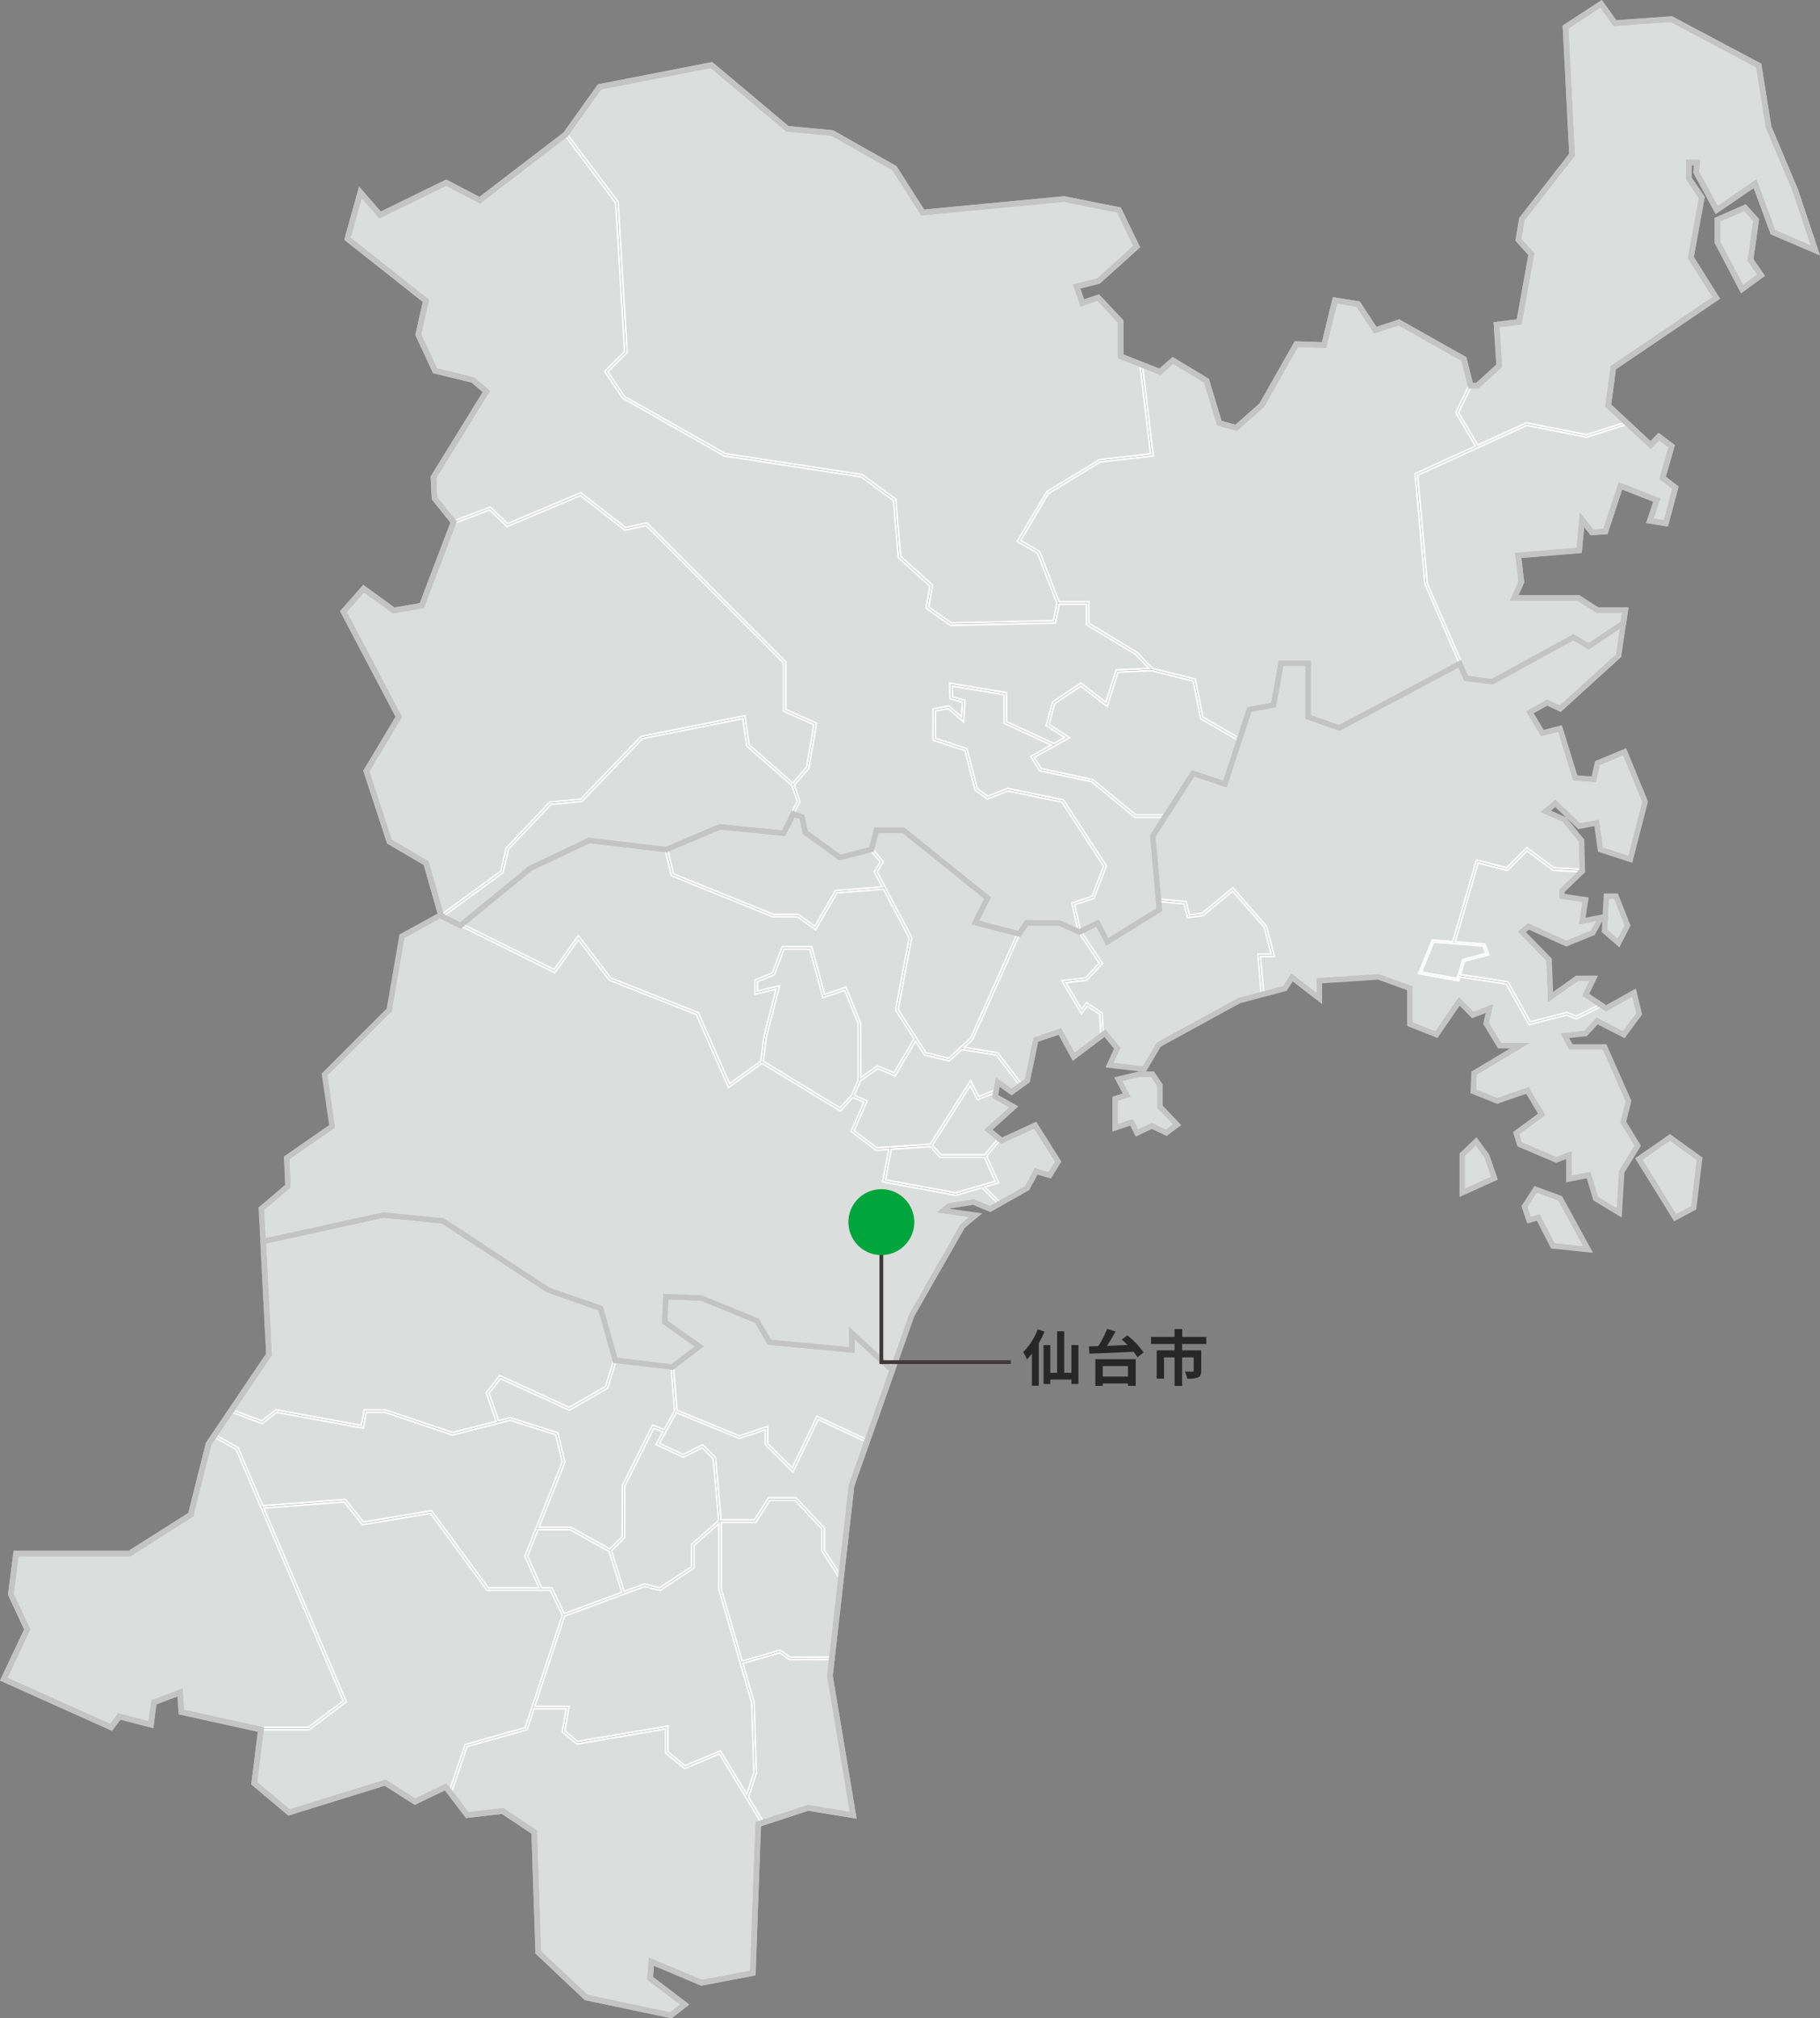
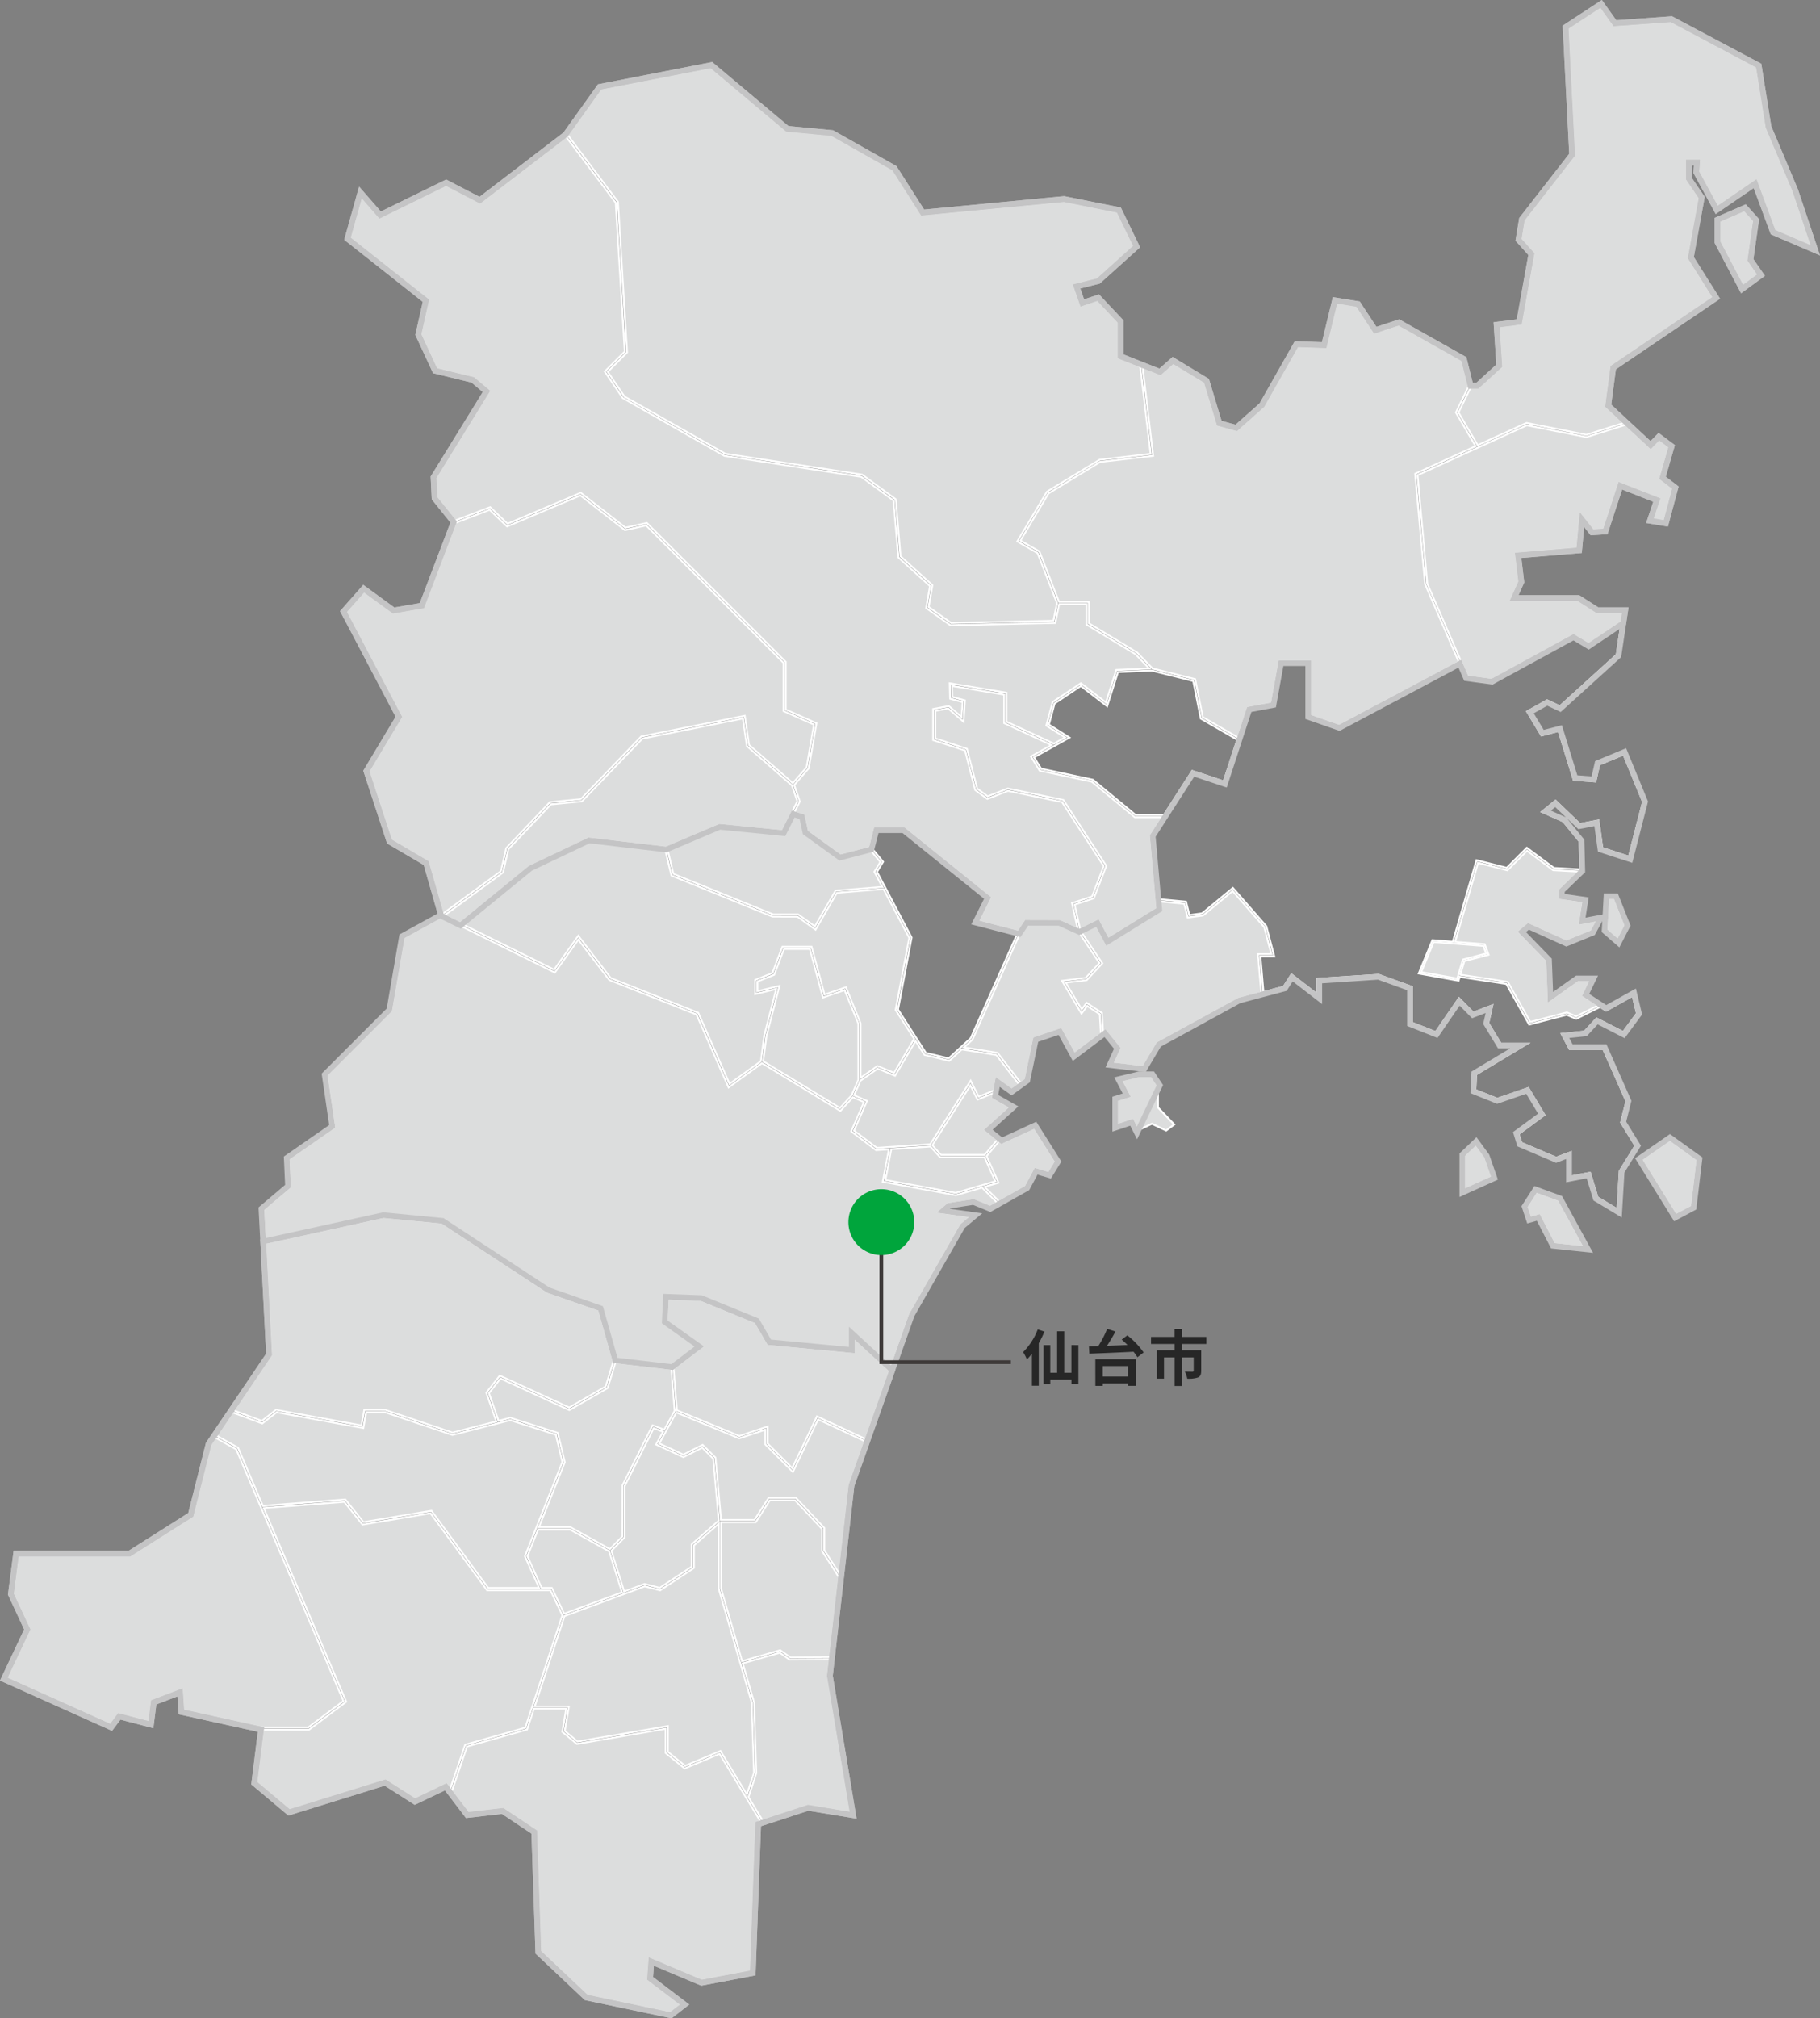
<svg xmlns="http://www.w3.org/2000/svg" id="グループ_1490" data-name="グループ 1490" width="480.685" height="532.874" viewBox="0 0 480.685 532.874">
  <rect x="0" y="0" width="480.685" height="532.874" fill="#808080" stroke="none" />
  <defs>
    <clipPath id="clip-path">
      <rect id="長方形_7531" data-name="長方形 7531" width="480.685" height="532.874" fill="none" />
    </clipPath>
  </defs>
  <path id="パス_12967" data-name="パス 12967" d="M390.276,117.566l12.912-5.892.088.018,15.7,3.105,9.843-3.1.17.541L419,115.381l-.07-.014-15.678-3.1-28.874,13.176,2.566,28.66L387.586,178.6l6.4.864L415.6,167.652l3.975,2.387,8.7-5.828.391-2.62h-6.945l-.05-.031-4.941-3.162H399.122l2.167-4.82-.884-7.4,16.2-1.338.831-8.91,3.236,4.1,2.955-.184,4.016-12.247,10.549,4.137-1.783,5.347,3.186.531,2.315-8.679-3.4-2.6.038-.13,2.357-8.205-2.745-2.055-2.209,2.256-11.739-10.912.013-.1L425.6,96.8l.074-.05,26.91-18.225-6.544-10.395,2.873-15.865-3.382-4.973v-4.85h3.206l-.211,2.949,5.052,9.322,10.2-6.984.089.238,4.791,12.956,9.949,4.264L473.679,50.42l-7.072-16.77-2.563-16.018L441.326,5.563,426.274,6.638,422.749,1.7,414,7.417l1.712,33.591-.046.058L402.418,58.082l-.834,5.07,3.406,3.792-.017.1-3.311,18.391-5.863.74.683,10.6-6.1,5.569h-2l-3.2,6.553Z" fill="#dcdddd" />
  <path id="パス_12968" data-name="パス 12968" d="M390.276,117.566l12.912-5.892.088.018,15.7,3.105,9.843-3.1.17.541L419,115.381l-.07-.014-15.678-3.1-28.874,13.176,2.566,28.66L387.586,178.6l6.4.864L415.6,167.652l3.975,2.387,8.7-5.828.391-2.62h-6.945l-.05-.031-4.941-3.162H399.122l2.167-4.82-.884-7.4,16.2-1.338.831-8.91,3.236,4.1,2.955-.184,4.016-12.247,10.549,4.137-1.783,5.347,3.186.531,2.315-8.679-3.4-2.6.038-.13,2.357-8.205-2.745-2.055-2.209,2.256-11.739-10.912.013-.1L425.6,96.8l.074-.05,26.91-18.225-6.544-10.395,2.873-15.865-3.382-4.973v-4.85h3.206l-.211,2.949,5.052,9.322,10.2-6.984.089.238,4.791,12.956,9.949,4.264L473.679,50.42l-7.072-16.77-2.563-16.018L441.326,5.563,426.274,6.638,422.749,1.7,414,7.417l1.712,33.591-.046.058L402.418,58.082l-.834,5.07,3.406,3.792-.017.1-3.311,18.391-5.863.74.683,10.6-6.1,5.569h-2l-3.2,6.553Z" fill="none" stroke="#fff" stroke-miterlimit="10" stroke-width="0.5" />
  <path id="パス_12969" data-name="パス 12969" d="M232.528,227.58l-2.65-3.2-8.038,2.083-.108-.077-9.069-6.551-.887-4.135-2.248-.7-2.521,5.02L190.1,218.364l-13.824,5.865,1.558,6.511,26.377,10.707h6.6l4.411,3.159,5.456-9.431,12.387-1-2.113-4.006Z" fill="#dcdddd" />
  <path id="パス_12970" data-name="パス 12970" d="M232.528,227.58l-2.65-3.2-8.038,2.083-.108-.077-9.069-6.551-.887-4.135-2.248-.7-2.521,5.02L190.1,218.364l-13.824,5.865,1.558,6.511,26.377,10.707h6.6l4.411,3.159,5.456-9.431,12.387-1-2.113-4.006Z" fill="none" stroke="#fff" stroke-miterlimit="10" stroke-width="0.5" />
-   <path id="パス_12971" data-name="パス 12971" d="M260.762,237.112l-22.152-17.856H231.5l-1.208,4.736,2.932,3.537-1.618,2.655,9.151,17.347-.018.1-3.572,18.9L244.529,278l6.03,1.436,5.833-5.339,12.314-27.591-11.192-2.9Z" fill="#dcdddd" />
  <path id="パス_12972" data-name="パス 12972" d="M260.762,237.112l-22.152-17.856H231.5l-1.208,4.736,2.932,3.537-1.618,2.655,9.151,17.347-.018.1-3.572,18.9L244.529,278l6.03,1.436,5.833-5.339,12.314-27.591-11.192-2.9Z" fill="none" stroke="#fff" stroke-miterlimit="10" stroke-width="0.5" />
-   <path id="パス_12973" data-name="パス 12973" d="M323.207,206.339l3.6-11.032-9.663-5.592-1.985-9.929L304.2,177.045l-8.943.389L292.4,186.44l-6.945-5.339-6.927,4.618-1.514,5.583,5.415,3.436-9.337,5.206,1.874,3.009,13.688,2.928,11.284,9.315h7.472l7.477-11.63Z" fill="#dcdddd" />
  <path id="パス_12974" data-name="パス 12974" d="M323.207,206.339l3.6-11.032-9.663-5.592-1.985-9.929L304.2,177.045l-8.943.389L292.4,186.44l-6.945-5.339-6.927,4.618-1.514,5.583,5.415,3.436-9.337,5.206,1.874,3.009,13.688,2.928,11.284,9.315h7.472l7.477-11.63Z" fill="none" stroke="#fff" stroke-miterlimit="10" stroke-width="0.5" />
  <path id="パス_12975" data-name="パス 12975" d="M155.488,221.376l.081.009,20.334,2.387,14.108-5.986.072.007,16.592,1.627,3.939-7.845-1.434-4.214-11.9-10.4-.015-.1-1.054-7.189-26.564,5.313-15.977,16.577-8.183.8L134.24,224.2l-1.4,6.14-.086.062-15.393,11.266,4.185,2.072,18.246-14.909Z" fill="#dcdddd" />
  <path id="パス_12976" data-name="パス 12976" d="M155.488,221.376l.081.009,20.334,2.387,14.108-5.986.072.007,16.592,1.627,3.939-7.845-1.434-4.214-11.9-10.4-.015-.1-1.054-7.189-26.564,5.313-15.977,16.577-8.183.8L134.24,224.2l-1.4,6.14-.086.062-15.393,11.266,4.185,2.072,18.246-14.909Z" fill="none" stroke="#fff" stroke-miterlimit="10" stroke-width="0.5" />
  <path id="パス_12977" data-name="パス 12977" d="M265.224,183.387l-13.794-2.3.079,2.939,3.318.9-.349,5.589-4.052-3.475-3.4.631v7.3l8.334,2.723,2.708,10.53,2.787,2.044,5.322-2.07,14.667,3.035,11.32,17.384-3.293,8.546-5.072,1.657,1.462,6.582,4.813-2.357,2.582,4.865,12.991-8.017-1.715-19.3.053-.082,3.055-4.752h-7.31l-.079-.065-11.31-9.336-13.734-2.9-2.316-3.718,5.449-3.038-12.52-5.789Z" fill="#dcdddd" />
  <path id="パス_12978" data-name="パス 12978" d="M265.224,183.387l-13.794-2.3.079,2.939,3.318.9-.349,5.589-4.052-3.475-3.4.631v7.3l8.334,2.723,2.708,10.53,2.787,2.044,5.322-2.07,14.667,3.035,11.32,17.384-3.293,8.546-5.072,1.657,1.462,6.582,4.813-2.357,2.582,4.865,12.991-8.017-1.715-19.3.053-.082,3.055-4.752h-7.31l-.079-.065-11.31-9.336-13.734-2.9-2.316-3.718,5.449-3.038-12.52-5.789Z" fill="none" stroke="#fff" stroke-miterlimit="10" stroke-width="0.5" />
  <path id="パス_12979" data-name="パス 12979" d="M287.131,265.561l-1.49,2.023-5.132-8.626,6.218-.737,3.668-3.951-5.425-8.09-.1.049-.047-.212-5.1-2.312h-8.53l-1.837,2.748-12.532,28.022-2.273,2.079,8.908,1.433,6.138,7.959,1.266-.911,2.264-10.92,7.05-2.395,3.564,6.531,7.031-5.295-.286-5.183Z" fill="#dcdddd" />
  <path id="パス_12980" data-name="パス 12980" d="M287.131,265.561l-1.49,2.023-5.132-8.626,6.218-.737,3.668-3.951-5.425-8.09-.1.049-.047-.212-5.1-2.312h-8.53l-1.837,2.748-12.532,28.022-2.273,2.079,8.908,1.433,6.138,7.959,1.266-.911,2.264-10.92,7.05-2.395,3.564,6.531,7.031-5.295-.286-5.183Z" fill="none" stroke="#fff" stroke-miterlimit="10" stroke-width="0.5" />
  <path id="パス_12981" data-name="パス 12981" d="M205.04,261.09l-5.579,1.353v-3.7l4.554-1.822,2.63-6.952h7.686l3.421,12.641,5.655-1.934,3.863,9.485v14.441l4.472-3.131,4.407,1.807,5.313-9.01-4.9-7.626.022-.111,3.574-18.915-6.809-12.905-12.333,1-5.62,9.715-4.77-3.416-6.583-.021-26.7-10.838-.034-.142-1.6-6.693-20.131-2.363-15.494,7.35L122.1,244.017l24.263,12.016,6.369-8.934,8.569,11.155L184.39,267.4l8.288,18.8,8.3-6.009.882-6.769Z" fill="#dcdddd" />
  <path id="パス_12982" data-name="パス 12982" d="M205.04,261.09l-5.579,1.353v-3.7l4.554-1.822,2.63-6.952h7.686l3.421,12.641,5.655-1.934,3.863,9.485v14.441l4.472-3.131,4.407,1.807,5.313-9.01-4.9-7.626.022-.111,3.574-18.915-6.809-12.905-12.333,1-5.62,9.715-4.77-3.416-6.583-.021-26.7-10.838-.034-.142-1.6-6.693-20.131-2.363-15.494,7.35L122.1,244.017l24.263,12.016,6.369-8.934,8.569,11.155L184.39,267.4l8.288,18.8,8.3-6.009.882-6.769Z" fill="none" stroke="#fff" stroke-miterlimit="10" stroke-width="0.5" />
  <path id="パス_12983" data-name="パス 12983" d="M263.688,312.26l-3.7,1.08,3.915,3.914,6.98-3.937,2.505-4.667,3.6,1.047,1.851-3.005-5.629-8.93-8.736,4-.6-.487-3.332,3.962Z" fill="#dcdddd" />
  <path id="パス_12984" data-name="パス 12984" d="M263.688,312.26l-3.7,1.08,3.915,3.914,6.98-3.937,2.505-4.667,3.6,1.047,1.851-3.005-5.629-8.93-8.736,4-.6-.487-3.332,3.962Z" fill="none" stroke="#fff" stroke-miterlimit="10" stroke-width="0.5" />
  <path id="パス_12985" data-name="パス 12985" d="M254.012,277.043l-3.293,3.014-6.544-1.558-2.369-3.692-5.418,9.187-4.573-1.877-4.6,3.22-1.653,3.843,3.4,1.5-3.419,7.838,6.026,4.557,14.121-.947,10.67-16.767,2.1,4.206,4.13-1.654.569-3.1,4.015,2.877,1.957-1.408-5.989-7.765Z" fill="#dcdddd" />
  <path id="パス_12986" data-name="パス 12986" d="M254.012,277.043l-3.293,3.014-6.544-1.558-2.369-3.692-5.418,9.187-4.573-1.877-4.6,3.22-1.653,3.843,3.4,1.5-3.419,7.838,6.026,4.557,14.121-.947,10.67-16.767,2.1,4.206,4.13-1.654.569-3.1,4.015,2.877,1.957-1.408-5.989-7.765Z" fill="none" stroke="#fff" stroke-miterlimit="10" stroke-width="0.5" />
  <path id="パス_12987" data-name="パス 12987" d="M226.7,270.221l-3.619-8.832-5.722,1.958L213.9,250.54h-6.86l-2.581,6.819-4.429,1.772v2.591l5.8-1.4-3.411,13.208-.868,6.673,20.3,12.357,3.1-3.384,1.755-4.079Z" fill="#dcdddd" />
  <path id="パス_12988" data-name="パス 12988" d="M226.7,270.221l-3.619-8.832-5.722,1.958L213.9,250.54h-6.86l-2.581,6.819-4.429,1.772v2.591l5.8-1.4-3.411,13.208-.868,6.673,20.3,12.357,3.1-3.384,1.755-4.079Z" fill="none" stroke="#fff" stroke-miterlimit="10" stroke-width="0.5" />
  <path id="パス_12989" data-name="パス 12989" d="M256.3,286.508,246.2,302.368l2.317,2.541h11.566l3.356-3.989-3.2-2.605,6.593-5.959-4.585-2.6.217-1.181-4.282,1.715Z" fill="#dcdddd" />
  <path id="パス_12990" data-name="パス 12990" d="M256.3,286.508,246.2,302.368l2.317,2.541h11.566l3.356-3.989-3.2-2.605,6.593-5.959-4.585-2.6.217-1.181-4.282,1.715Z" fill="none" stroke="#fff" stroke-miterlimit="10" stroke-width="0.5" />
  <path id="パス_12991" data-name="パス 12991" d="M225.474,357l-22.608-2.139-3.32-5.73L185.014,343.2l-8.651-.288-.28,5.852,9.47,6.72-7.668,5.828.871,11.049,16.508,6.779,7.458-2.486v4.468l6.519,6.519,6.535-13.663,12.912,6.007,6.372-18.016-9.586-8.824Z" fill="#dcdddd" />
  <path id="パス_12992" data-name="パス 12992" d="M225.474,357l-22.608-2.139-3.32-5.73L185.014,343.2l-8.651-.288-.28,5.852,9.47,6.72-7.668,5.828.871,11.049,16.508,6.779,7.458-2.486v4.468l6.519,6.519,6.535-13.663,12.912,6.007,6.372-18.016-9.586-8.824Z" fill="none" stroke="#fff" stroke-miterlimit="10" stroke-width="0.5" />
  <path id="パス_12993" data-name="パス 12993" d="M461.8,68.657l1.483-10.387-2.536-2.819-6.636,2.885v5.509l6.158,11.729,4.148-3.043-2.628-3.8Z" fill="#dcdddd" />
  <path id="パス_12994" data-name="パス 12994" d="M461.8,68.657l1.483-10.387-2.536-2.819-6.636,2.885v5.509l6.158,11.729,4.148-3.043-2.628-3.8Z" fill="none" stroke="#fff" stroke-miterlimit="10" stroke-width="0.5" />
  <path id="パス_12995" data-name="パス 12995" d="M433.526,306.147l9.083,14.65,4.236-2.258,1.471-12.355-7.275-5.239Z" fill="#dcdddd" />
  <path id="パス_12996" data-name="パス 12996" d="M433.526,306.147l9.083,14.65,4.236-2.258,1.471-12.355-7.275-5.239Z" fill="none" stroke="#fff" stroke-miterlimit="10" stroke-width="0.5" />
  <path id="パス_12997" data-name="パス 12997" d="M389.793,302.13l-3.069,2.93V314.1l7.339-3.322-1.877-5.407Z" fill="#dcdddd" />
  <path id="パス_12998" data-name="パス 12998" d="M389.793,302.13l-3.069,2.93V314.1l7.339-3.322-1.877-5.407Z" fill="none" stroke="#fff" stroke-miterlimit="10" stroke-width="0.5" />
  <path id="パス_12999" data-name="パス 12999" d="M405.766,314.646l-2.557,3.978.957,2.874,2.37-.673,3.917,7.615,8.049.847-6.818-12.475Z" fill="#dcdddd" />
  <path id="パス_13000" data-name="パス 13000" d="M405.766,314.646l-2.557,3.978.957,2.874,2.37-.673,3.917,7.615,8.049.847-6.818-12.475Z" fill="none" stroke="#fff" stroke-miterlimit="10" stroke-width="0.5" />
  <path id="パス_13001" data-name="パス 13001" d="M164.939,392.379V405.9l-3.493,3.553,3.391,10.765,5.4-2,4,1.033,8.45-5.6v-5.9l7.173-6.277L188.394,385.1l-2.926-2.926-4.99,2.514-7.176-3.329L175.16,378l-2.521-.952Z" fill="#dcdddd" />
  <path id="パス_13002" data-name="パス 13002" d="M164.939,392.379V405.9l-3.493,3.553,3.391,10.765,5.4-2,4,1.033,8.45-5.6v-5.9l7.173-6.277L188.394,385.1l-2.926-2.926-4.99,2.514-7.176-3.329L175.16,378l-2.521-.952Z" fill="none" stroke="#fff" stroke-miterlimit="10" stroke-width="0.5" />
  <path id="パス_13003" data-name="パス 13003" d="M161.074,409.023l3.3-3.356.03-13.483,7.959-15.851,3.075,1.162,2.762-5.005-.872-11.059-14.8-1.742-2.06,6.766-10.1,5.818-18.192-8.351-3.06,3.894,2.545,7.336,3.133-.8.077.025,12.427,3.941,1.855,7.727L142.3,403.254h8.415Z" fill="#dcdddd" />
  <path id="パス_13004" data-name="パス 13004" d="M161.074,409.023l3.3-3.356.03-13.483,7.959-15.851,3.075,1.162,2.762-5.005-.872-11.059-14.8-1.742-2.06,6.766-10.1,5.818-18.192-8.351-3.06,3.894,2.545,7.336,3.133-.8.077.025,12.427,3.941,1.855,7.727L142.3,403.254h8.415Z" fill="none" stroke="#fff" stroke-miterlimit="10" stroke-width="0.5" />
  <path id="パス_13005" data-name="パス 13005" d="M209.407,388.6l-7.251-7.252v-3.916l-6.913,2.3-.1-.04-16.532-6.79-4.521,8.2,6.375,2.957,5.112-2.574,3.361,3.361.009.1,1.473,16.357h8.867l3.735-5.838h7.17l7.5,7.955v5.867l4.048,6.289,2.666-23.491,4.093-11.573-12.452-5.793Z" fill="#dcdddd" />
  <path id="パス_13006" data-name="パス 13006" d="M209.407,388.6l-7.251-7.252v-3.916l-6.913,2.3-.1-.04-16.532-6.79-4.521,8.2,6.375,2.957,5.112-2.574,3.361,3.361.009.1,1.473,16.357h8.867l3.735-5.838h7.17l7.5,7.955v5.867l4.048,6.289,2.666-23.491,4.093-11.573-12.452-5.793Z" fill="none" stroke="#fff" stroke-miterlimit="10" stroke-width="0.5" />
  <path id="パス_13007" data-name="パス 13007" d="M183.262,413.953l-8.913,5.908-4.076-1.052-21.2,7.849-7.883,23.9h9.039l-1.076,6.457,3.367,2.806,23.852-4.076v6.788l4.554,3.7,9.35-3.921.126.209,6.863,11.328,1.89-5.832-.6-18.512-8.683-29.947V402.216l-6.618,5.792Z" fill="#dcdddd" />
  <path id="パス_13008" data-name="パス 13008" d="M183.262,413.953l-8.913,5.908-4.076-1.052-21.2,7.849-7.883,23.9h9.039l-1.076,6.457,3.367,2.806,23.852-4.076v6.788l4.554,3.7,9.35-3.921.126.209,6.863,11.328,1.89-5.832-.6-18.512-8.683-29.947V402.216l-6.618,5.792Z" fill="none" stroke="#fff" stroke-miterlimit="10" stroke-width="0.5" />
  <path id="パス_13009" data-name="パス 13009" d="M160.889,409.569l-10.315-5.747h-8.494l-2.8,7.044,3.768,8.406h2.69l3.258,6.813,15.31-5.67Z" fill="#dcdddd" />
  <path id="パス_13010" data-name="パス 13010" d="M160.889,409.569l-10.315-5.747h-8.494l-2.8,7.044,3.768,8.406h2.69l3.258,6.813,15.31-5.67Z" fill="none" stroke="#fff" stroke-miterlimit="10" stroke-width="0.5" />
  <path id="パス_13011" data-name="パス 13011" d="M252.42,314.962,262.9,311.9l-2.87-6.421H248.271l-2.539-2.786-10.35.694-1.557,8.167Z" fill="#dcdddd" />
  <path id="パス_13012" data-name="パス 13012" d="M252.42,314.962,262.9,311.9l-2.87-6.421H248.271l-2.539-2.786-10.35.694-1.557,8.167Z" fill="none" stroke="#fff" stroke-miterlimit="10" stroke-width="0.5" />
  <path id="パス_13013" data-name="パス 13013" d="M180.837,466.884l-5.026-4.084v-6.385l-23.449,4.007-3.818-3.181,1.02-6.118h-8.557l-1.815,5.5L123.324,461.1l-3.96,11.651-.339-.115,4.605,6.044,9.244-1.067,8.717,5.811,0,.1,1.068,31.7,12.4,11.691,22,4.612,2.937-2.285-8.808-6.7.385-5.382,13.77,5.8,13-2.459,1.428-39.263,1.1-.36-10.825-17.864Z" fill="#dcdddd" />
  <path id="パス_13014" data-name="パス 13014" d="M180.837,466.884l-5.026-4.084v-6.385l-23.449,4.007-3.818-3.181,1.02-6.118h-8.557l-1.815,5.5L123.324,461.1l-3.96,11.651-.339-.115,4.605,6.044,9.244-1.067,8.717,5.811,0,.1,1.068,31.7,12.4,11.691,22,4.612,2.937-2.285-8.808-6.7.385-5.382,13.77,5.8,13-2.459,1.428-39.263,1.1-.36-10.825-17.864Z" fill="none" stroke="#fff" stroke-miterlimit="10" stroke-width="0.5" />
  <path id="パス_13015" data-name="パス 13015" d="M138.749,456.161l9.8-29.7-3.167-6.621H128.648L113.7,399.505,95.743,402.5l-4.8-6-21.317,1.631,21.793,51.159-9.833,7.39H69.424L67.684,470.6l8.762,7.36,25.339-7.851,7.841,4.99,8.26-3.951.1.129.888,1.165,4.011-11.8Z" fill="#dcdddd" />
  <path id="パス_13016" data-name="パス 13016" d="M138.749,456.161l9.8-29.7-3.167-6.621H128.648L113.7,399.505,95.743,402.5l-4.8-6-21.317,1.631,21.793,51.159-9.833,7.39H69.424L67.684,470.6l8.762,7.36,25.339-7.851,7.841,4.99,8.26-3.951.1.129.888,1.165,4.011-11.8Z" fill="none" stroke="#fff" stroke-miterlimit="10" stroke-width="0.5" />
  <path id="パス_13017" data-name="パス 13017" d="M81.4,456.109l9.327-7.009L62.407,382.632l-5.558-3.126L55.5,381.5l-4.69,18.759-.066.042L34.322,410.689H4.7l-1.308,10.13,4.36,9.391-.04.084L1.673,443.082,29.2,455.433l2.127-2.837,8.124,2.12.7-5.608,7.86-2.995.366,5.476,20.881,4.6v-.081Z" fill="#dcdddd" />
  <path id="パス_13018" data-name="パス 13018" d="M81.4,456.109l9.327-7.009L62.407,382.632l-5.558-3.126L55.5,381.5l-4.69,18.759-.066.042L34.322,410.689H4.7l-1.308,10.13,4.36,9.391-.04.084L1.673,443.082,29.2,455.433l2.127-2.837,8.124,2.12.7-5.608,7.86-2.995.366,5.476,20.881,4.6v-.081Z" fill="none" stroke="#fff" stroke-miterlimit="10" stroke-width="0.5" />
  <path id="パス_13019" data-name="パス 13019" d="M62.89,382.321l6.5,15.257L91.2,395.91l4.779,5.974,17.971-2.995.1.14,14.884,20.243h13.49l-3.763-8.392.044-.111L148.553,386l-1.738-7.242-12.045-3.818-15.27,3.892-.079-.027-17.769-5.972H96.7l-.756,4.182-22.907-4.164-3.774,2.958-7.92-2.947-4.171,6.169,5.685,3.2Z" fill="#dcdddd" />
  <path id="パス_13020" data-name="パス 13020" d="M62.89,382.321l6.5,15.257L91.2,395.91l4.779,5.974,17.971-2.995.1.14,14.884,20.243h13.49l-3.763-8.392.044-.111L148.553,386l-1.738-7.242-12.045-3.818-15.27,3.892-.079-.027-17.769-5.972H96.7l-.756,4.182-22.907-4.164-3.774,2.958-7.92-2.947-4.171,6.169,5.685,3.2Z" fill="none" stroke="#fff" stroke-miterlimit="10" stroke-width="0.5" />
  <path id="パス_13021" data-name="パス 13021" d="M427.31,248.146l1.973-3.825-2.845-7.186h-1.674l-.458,8.4Z" fill="#dcdddd" />
  <path id="パス_13022" data-name="パス 13022" d="M427.31,248.146l1.973-3.825-2.845-7.186h-1.674l-.458,8.4Z" fill="none" stroke="#fff" stroke-miterlimit="10" stroke-width="0.5" />
  <path id="パス_13023" data-name="パス 13023" d="M72.884,372.251l.125.023,22.474,4.085.74-4.09,5.565.015,17.735,5.961,11.581-2.952-2.63-7.584L132,363.22l18.333,8.415,9.655-5.559,2.039-6.7L158.2,345.828l-13.631-4.741-27.849-18.255-15.451-1.486L70.022,328.19l1.542,29.552-.037.055-9.861,14.586,7.493,2.788Z" fill="#dcdddd" />
  <path id="パス_13024" data-name="パス 13024" d="M72.884,372.251l.125.023,22.474,4.085.74-4.09,5.565.015,17.735,5.961,11.581-2.952-2.63-7.584L132,363.22l18.333,8.415,9.655-5.559,2.039-6.7L158.2,345.828l-13.631-4.741-27.849-18.255-15.451-1.486L70.022,328.19l1.542,29.552-.037.055-9.861,14.586,7.493,2.788Z" fill="none" stroke="#fff" stroke-miterlimit="10" stroke-width="0.5" />
  <path id="パス_13025" data-name="パス 13025" d="M205.959,436.331l-9.819,2.81,2.979,10.273.611,18.681-.015.047-2.057,6.345,3.768,6.218,11.981-3.912,11.312,1.857-6.03-36.179,0-.028.494-4.351-10.645.062Z" fill="#dcdddd" />
  <path id="パス_13026" data-name="パス 13026" d="M205.959,436.331l-9.819,2.81,2.979,10.273.611,18.681-.015.047-2.057,6.345,3.768,6.218,11.981-3.912,11.312,1.857-6.03-36.179,0-.028.494-4.351-10.645.062Z" fill="none" stroke="#fff" stroke-miterlimit="10" stroke-width="0.5" />
  <path id="パス_13027" data-name="パス 13027" d="M217.125,409.46v-5.809l-7.174-7.612h-6.615l-3.735,5.838h-9.154v17.639l5.535,19.081,10.082-2.885,2.654,1.874,10.531-.061,2.394-21.094-.022.014Z" fill="#dcdddd" />
  <path id="パス_13028" data-name="パス 13028" d="M217.125,409.46v-5.809l-7.174-7.612h-6.615l-3.735,5.838h-9.154v17.639l5.535,19.081,10.082-2.885,2.654,1.874,10.531-.061,2.394-21.094-.022.014Z" fill="none" stroke="#fff" stroke-miterlimit="10" stroke-width="0.5" />
  <path id="パス_13029" data-name="パス 13029" d="M305.825,286.691l-1.7-2.556h-3.287l-4.695,1.148,2.187,4.161-3.281,1.025v6.564l4.094-1.364,1.387,2.775,3.7-1.754L308,298.476l2.12-1.591-4.291-4.486Z" fill="#dcdddd" />
  <path id="パス_13030" data-name="パス 13030" d="M305.825,286.691l-1.7-2.556h-3.287l-4.695,1.148,2.187,4.161-3.281,1.025v6.564l4.094-1.364,1.387,2.775,3.7-1.754L308,298.476l2.12-1.591-4.291-4.486Z" fill="none" stroke="#fff" stroke-miterlimit="10" stroke-width="0.5" />
  <path id="パス_13031" data-name="パス 13031" d="M116.97,322.32l27.845,18.262,13.848,4.808,3.881,13.731,14.967,1.76L184.6,355.5l-9.094-6.452.321-6.721,9.359.329,14.758,6.024,3.269,5.645,21.7,2.053v-4.525l10.359,9.534,5.1-14.431,13.453-23.557,2.632-2.2-8.525-1.2,2.492-2.119,6.727-1.039,4.341,1.776,1.9-1.073-4.022-4.022-6.924,2.023-.065-.012-19.223-3.525,1.636-8.583-3.405.229-6.549-4.955,3.37-7.73-2.95-1.3-3.313,3.615-20.7-12.6-8.813,6.382-8.478-19.23-23.015-9.112-8.2-10.672-6.205,8.7-29.818-14.767-10.094,5.535L103.3,266.877l-.044.044L86.279,283.895l2.007,13.726-.1.07-11.942,8.293.333,7.409L69.56,319.34l.432,8.276,31.24-6.843Z" fill="#dcdddd" />
  <path id="パス_13032" data-name="パス 13032" d="M116.97,322.32l27.845,18.262,13.848,4.808,3.881,13.731,14.967,1.76L184.6,355.5l-9.094-6.452.321-6.721,9.359.329,14.758,6.024,3.269,5.645,21.7,2.053v-4.525l10.359,9.534,5.1-14.431,13.453-23.557,2.632-2.2-8.525-1.2,2.492-2.119,6.727-1.039,4.341,1.776,1.9-1.073-4.022-4.022-6.924,2.023-.065-.012-19.223-3.525,1.636-8.583-3.405.229-6.549-4.955,3.37-7.73-2.95-1.3-3.313,3.615-20.7-12.6-8.813,6.382-8.478-19.23-23.015-9.112-8.2-10.672-6.205,8.7-29.818-14.767-10.094,5.535L103.3,266.877l-.044.044L86.279,283.895l2.007,13.726-.1.07-11.942,8.293.333,7.409L69.56,319.34l.432,8.276,31.24-6.843Z" fill="none" stroke="#fff" stroke-miterlimit="10" stroke-width="0.5" />
  <path id="パス_13033" data-name="パス 13033" d="M290.551,121.949l-13.658,8.314-7.4,12.465,5.027,2.9,5.155,13.284h7.873v5.652l12.765,7.731,4.065,4.209,11.272,2.817,2.005,10.03,9.336,5.4,2.568-7.866,6.36-1.193,2-11.1h8.106v14.337l7.676,2.687,31.62-16.822-8.933-20.6-2.606-29.105,15.976-7.29-5.22-8.889,3.367-6.9.022.011-1.725-6.9-16.787-9.462-6.392,2.118-4.635-7.049-5.433-.869L350.1,91.629l-7.437-.257-9.013,15.914-7.022,6.225-5-1.38-.032-.1-3.371-11.178-8.392-5.074-3.375,2.978-4.7-1.854,2.782,23.429Z" fill="#dcdddd" />
  <path id="パス_13034" data-name="パス 13034" d="M290.551,121.949l-13.658,8.314-7.4,12.465,5.027,2.9,5.155,13.284h7.873v5.652l12.765,7.731,4.065,4.209,11.272,2.817,2.005,10.03,9.336,5.4,2.568-7.866,6.36-1.193,2-11.1h8.106v14.337l7.676,2.687,31.62-16.822-8.933-20.6-2.606-29.105,15.976-7.29-5.22-8.889,3.367-6.9.022.011-1.725-6.9-16.787-9.462-6.392,2.118-4.635-7.049-5.433-.869L350.1,91.629l-7.437-.257-9.013,15.914-7.022,6.225-5-1.38-.032-.1-3.371-11.178-8.392-5.074-3.375,2.978-4.7-1.854,2.782,23.429Z" fill="none" stroke="#fff" stroke-miterlimit="10" stroke-width="0.5" />
  <path id="パス_13035" data-name="パス 13035" d="M403.3,224.585l-5.18,5.18-7.761-1.968-6.068,20.889,7.816.608,1.038,2.766-6.407,1.677-1.063,3.617,12.538,1.892.067.121,5.88,10.469,9.661-2.519,2.464,1.04,5.811-2.9-3.959-2.6,1.934-4.014h-3.413l-7.633,5.416-.41-10.62L401.2,246l2.387-2.015,10.115,4.574,6.6-2.686,1.578-2.9-4.64.867.916-5.837L412,237.108v-2.154l5.038-4.85-6.836-.375Z" fill="#dcdddd" />
  <path id="パス_13036" data-name="パス 13036" d="M403.3,224.585l-5.18,5.18-7.761-1.968-6.068,20.889,7.816.608,1.038,2.766-6.407,1.677-1.063,3.617,12.538,1.892.067.121,5.88,10.469,9.661-2.519,2.464,1.04,5.811-2.9-3.959-2.6,1.934-4.014h-3.413l-7.633,5.416-.41-10.62L401.2,246l2.387-2.015,10.115,4.574,6.6-2.686,1.578-2.9-4.64.867.916-5.837L412,237.108v-2.154l5.038-4.85-6.836-.375Z" fill="none" stroke="#fff" stroke-miterlimit="10" stroke-width="0.5" />
  <path id="パス_13037" data-name="パス 13037" d="M163.2,53.4l2.4,39.646-.09.089-5.024,5.024,4.422,6.537,26.642,15.111,36.141,5.522.057.041,8.806,6.453,1.278,15.064,8.415,7.614-.994,5.766,5.965,4.233,27.022-.592.937-4.685-5.123-13.2-5.351-3.088,7.827-13.117,13.887-8.422,13.488-1.564-2.749-23.167-5.693-2.245V85.075L289.9,79.154l-4.349,1.452-1.861-5.321,6.172-1.54,9.732-8.759-4.415-9.1-14.159-2.833-37.589,3.58-.065-.1L235.89,44.791l-16.347-9.239-11.8-1.073-.048-.04L187.766,17.715,158.652,23.4,149.9,35.632l13.3,17.682Z" fill="#dcdddd" />
  <path id="パス_13038" data-name="パス 13038" d="M163.2,53.4l2.4,39.646-.09.089-5.024,5.024,4.422,6.537,26.642,15.111,36.141,5.522.057.041,8.806,6.453,1.278,15.064,8.415,7.614-.994,5.766,5.965,4.233,27.022-.592.937-4.685-5.123-13.2-5.351-3.088,7.827-13.117,13.887-8.422,13.488-1.564-2.749-23.167-5.693-2.245V85.075L289.9,79.154l-4.349,1.452-1.861-5.321,6.172-1.54,9.732-8.759-4.415-9.1-14.159-2.833-37.589,3.58-.065-.1L235.89,44.791l-16.347-9.239-11.8-1.073-.048-.04L187.766,17.715,158.652,23.4,149.9,35.632l13.3,17.682Z" fill="none" stroke="#fff" stroke-miterlimit="10" stroke-width="0.5" />
-   <path id="パス_13039" data-name="パス 13039" d="M415.589,168.305l-21.494,11.742-6.9-.931-.063-.147-1.582-3.648-31.8,16.916-8.29-2.9V175.163h-7.064l-1.989,11.02-6.413,1.2-6.424,19.67-8.444-2.814-10.605,16.5L306,237.39l7.238.678.885,3.541,3.361-.453,8.132-6.71,8.826,10.1,2.089,7.94h-3.652l.809,9.464,5.343-1.419,2.072-3.227,6.837,5.271v-4.123l16.193-1.06,8.752,3.171v9.466l6.314,2.487,6.142-8.948,3.762,3.814,5.016-1.927-1.063,4.675,3.293,5.425h6.993l-13.5,8.1-.188,4.144,5.787,2.315,8.194-2.823.082.139,4.157,6.94-6.817,5.013.729,2.372,9.222,3.925,3.878-1.471v6.432l5.038-.985,1.972,6.485,5.3,3.184.609-10.144,4.127-6.681-3.772-6.154,1.4-5.6L423.45,276.95h-8.882l-2.078-3.957,6-.622,3.191-3.448,7.024,3.584,3.638-4.935-1.117-4.69-7.061,3.938-1.526-1-6.339,3.165-2.526-1.068-9.9,2.582-6.027-10.73L385.512,257.9l-.293,1-10.5-1.882,3.611-8.795,5.387.419,6.253-21.529,7.98,2.024,5.3-5.3,7.163,5.334,6.979.382-.191-7.416-4.318-5.3-5.641-2.508,3.581-2.908,6.439,6.154,4.894-.935,1.01,7.269,7.066,2.291,3.722-14.5-5.154-12.528-6.441,2.678-1.014,4.457-5.693-.422-3.976-12.92-4.551,1.187-3.774-6.29,5.258-2.945,3.365,1.584,15.018-13.635,1.18-7.9-8.57,5.74Z" fill="#dcdddd" />
  <path id="パス_13040" data-name="パス 13040" d="M415.589,168.305l-21.494,11.742-6.9-.931-.063-.147-1.582-3.648-31.8,16.916-8.29-2.9V175.163h-7.064l-1.989,11.02-6.413,1.2-6.424,19.67-8.444-2.814-10.605,16.5L306,237.39l7.238.678.885,3.541,3.361-.453,8.132-6.71,8.826,10.1,2.089,7.94h-3.652l.809,9.464,5.343-1.419,2.072-3.227,6.837,5.271v-4.123l16.193-1.06,8.752,3.171v9.466l6.314,2.487,6.142-8.948,3.762,3.814,5.016-1.927-1.063,4.675,3.293,5.425h6.993l-13.5,8.1-.188,4.144,5.787,2.315,8.194-2.823.082.139,4.157,6.94-6.817,5.013.729,2.372,9.222,3.925,3.878-1.471v6.432l5.038-.985,1.972,6.485,5.3,3.184.609-10.144,4.127-6.681-3.772-6.154,1.4-5.6L423.45,276.95h-8.882l-2.078-3.957,6-.622,3.191-3.448,7.024,3.584,3.638-4.935-1.117-4.69-7.061,3.938-1.526-1-6.339,3.165-2.526-1.068-9.9,2.582-6.027-10.73L385.512,257.9l-.293,1-10.5-1.882,3.611-8.795,5.387.419,6.253-21.529,7.98,2.024,5.3-5.3,7.163,5.334,6.979.382-.191-7.416-4.318-5.3-5.641-2.508,3.581-2.908,6.439,6.154,4.894-.935,1.01,7.269,7.066,2.291,3.722-14.5-5.154-12.528-6.441,2.678-1.014,4.457-5.693-.422-3.976-12.92-4.551,1.187-3.774-6.29,5.258-2.945,3.365,1.584,15.018-13.635,1.18-7.9-8.57,5.74Z" fill="none" stroke="#fff" stroke-miterlimit="10" stroke-width="0.5" />
  <path id="パス_13041" data-name="パス 13041" d="M134.043,138.306l19.341-8.175,11.8,9.2,5.652-1.244.109.11,36.565,36.566v12.59l8.117,3.607-2.047,11.872-3.838,4.427,1.484,4.357-1.443,2.872,2.476.77.91,4.247,8.785,6.344,7.792-2.02,1.311-5.141h7.75l22.664,18.269-3.139,6.278,10.643,2.756,1.907-2.853,9.012.025,4.772,2.161-1.529-6.882,5.3-1.733,3.092-8.024L280.5,211.741l-14.273-2.953-5.455,2.123-3.2-2.349-2.68-10.425-8.43-2.754V187.2l4.127-.767,3.393,2.912.249-3.992-3.278-.892-.11-4.047,14.946,2.491v7.643l12.566,5.809,2.963-1.652-4.963-3.15,1.678-6.192,7.443-4.962L292.1,185.5l2.732-8.612,8.75-.381-3.658-3.787-12.949-7.832v-5.4h-7.268l-1,4.984-27.664.606-.076-.054-6.333-4.494,1-5.811-8.351-7.554-.009-.111-1.264-14.919-8.543-6.26-36.154-5.542-26.839-15.257-4.722-6.98,5.264-5.264-2.381-39.306L149.5,36.046l-22.73,17.4-8.951-4.655-17.545,8.594L95.42,51.834,92.341,62.839l20.706,16.366-2.04,9.085,4.245,9.161,9.844,2.392,4.033,3.392L115.011,126.13l.249,5.23,4.9,6.109,9.293-3.549Z" fill="#dcdddd" />
  <path id="パス_13042" data-name="パス 13042" d="M134.043,138.306l19.341-8.175,11.8,9.2,5.652-1.244.109.11,36.565,36.566v12.59l8.117,3.607-2.047,11.872-3.838,4.427,1.484,4.357-1.443,2.872,2.476.77.91,4.247,8.785,6.344,7.792-2.02,1.311-5.141h7.75l22.664,18.269-3.139,6.278,10.643,2.756,1.907-2.853,9.012.025,4.772,2.161-1.529-6.882,5.3-1.733,3.092-8.024L280.5,211.741l-14.273-2.953-5.455,2.123-3.2-2.349-2.68-10.425-8.43-2.754V187.2l4.127-.767,3.393,2.912.249-3.992-3.278-.892-.11-4.047,14.946,2.491v7.643l12.566,5.809,2.963-1.652-4.963-3.15,1.678-6.192,7.443-4.962L292.1,185.5l2.732-8.612,8.75-.381-3.658-3.787-12.949-7.832v-5.4h-7.268l-1,4.984-27.664.606-.076-.054-6.333-4.494,1-5.811-8.351-7.554-.009-.111-1.264-14.919-8.543-6.26-36.154-5.542-26.839-15.257-4.722-6.98,5.264-5.264-2.381-39.306L149.5,36.046l-22.73,17.4-8.951-4.655-17.545,8.594L95.42,51.834,92.341,62.839l20.706,16.366-2.04,9.085,4.245,9.161,9.844,2.392,4.033,3.392L115.011,126.13l.249,5.23,4.9,6.109,9.293-3.549Z" fill="none" stroke="#fff" stroke-miterlimit="10" stroke-width="0.5" />
  <path id="パス_13043" data-name="パス 13043" d="M335.793,251.92l-1.885-7.164-8.356-9.523-7.834,6.463-4.025.544-.911-3.644-6.733-.632.2,2.23-13.8,8.518-2.608-4.915-4.351,2.132,5.631,8.4L287,258.759l-5.558.66,4.249,7.142,1.3-1.769,4.036,2.666.281,5.088.61-.459,3.756,4.625-1.858,4.069,8.109.949,3.754-6.323.047-.026,21.356-11.675,6.045-1.606-.87-10.18Z" fill="#dcdddd" />
  <path id="パス_13044" data-name="パス 13044" d="M335.793,251.92l-1.885-7.164-8.356-9.523-7.834,6.463-4.025.544-.911-3.644-6.733-.632.2,2.23-13.8,8.518-2.608-4.915-4.351,2.132,5.631,8.4L287,258.759l-5.558.66,4.249,7.142,1.3-1.769,4.036,2.666.281,5.088.61-.459,3.756,4.625-1.858,4.069,8.109.949,3.754-6.323.047-.026,21.356-11.675,6.045-1.606-.87-10.18Z" fill="none" stroke="#fff" stroke-miterlimit="10" stroke-width="0.5" />
  <path id="パス_13045" data-name="パス 13045" d="M133.723,223.923l11.5-12.108,8.184-.8,15.957-16.554.086-.017L196.688,189l1.126,7.676L209.4,206.8l3.654-4.217L215,191.3l-8.05-3.577V175l-36.289-36.289-5.61,1.235-.1-.082L153.3,130.782l-19.378,8.191-4.6-4.4-9.054,3.459-8.484,22.308-7.936,1.371-.068-.05-7.659-5.575-4.8,5.443,14.592,27.747-.057.1L97.313,203.64l5.964,18.223,9.695,5.685.021.076L116.9,241.3l15.428-11.292Z" fill="#dcdddd" />
  <path id="パス_13046" data-name="パス 13046" d="M133.723,223.923l11.5-12.108,8.184-.8,15.957-16.554.086-.017L196.688,189l1.126,7.676L209.4,206.8l3.654-4.217L215,191.3l-8.05-3.577V175l-36.289-36.289-5.61,1.235-.1-.082L153.3,130.782l-19.378,8.191-4.6-4.4-9.054,3.459-8.484,22.308-7.936,1.371-.068-.05-7.659-5.575-4.8,5.443,14.592,27.747-.057.1L97.313,203.64l5.964,18.223,9.695,5.685.021.076L116.9,241.3l15.428-11.292Z" fill="none" stroke="#fff" stroke-miterlimit="10" stroke-width="0.5" />
  <path id="パス_13047" data-name="パス 13047" d="M391.783,249.724,378.62,248.7l-3.273,7.97,9.551,1.711,1.476-5.017,6.168-1.616Z" fill="#dcdddd" />
  <path id="パス_13048" data-name="パス 13048" d="M391.783,249.724,378.62,248.7l-3.273,7.97,9.551,1.711,1.476-5.017,6.168-1.616Z" fill="none" stroke="#fff" stroke-miterlimit="10" stroke-width="0.5" />
  <g id="グループ_1483" data-name="グループ 1483">
    <g id="グループ_1482" data-name="グループ 1482" clip-path="url(#clip-path)">
      <path id="パス_13049" data-name="パス 13049" d="M474.14,50.226l-7.049-16.714-2.593-16.2L441.434,5.054,426.519,6.12l-3.642-5.1L413.49,7.156l1.716,33.691-13.26,17.028-.894,5.433,3.4,3.788-3.218,17.885-5.966.753.7,10.826-5.781,5.277h-1.791l-1.76-7.04-17.167-9.676-6.238,2.066-4.545-6.912-6.107-.976-2.864,11.817-7.333-.254-9.12,16.106-6.758,5.99-4.471-1.235-3.379-11.2-8.87-5.363-3.421,3.018-4.738-1.868-5.654-2.23v-9.2l-5.929-6.3-4.184,1.4-1.518-4.338L290.1,74.2l10.1-9.094-4.687-9.659-14.4-2.881-.072-.015L243.685,56.11l-7.441-11.692-16.455-9.3L207.94,34,187.9,17.18l-29.543,5.764-8.995,12.578L126.723,52.858l-8.893-4.624L100.4,56.769,95.187,50.81,91.769,63.025,112.49,79.4l-2.008,8.944L114.9,97.88l9.965,2.422,3.613,3.039L114.5,126l.264,5.548,5.045,6.283L111.42,159.9l-7.447,1.286-7.923-5.768-5.333,6.043,14.622,27.8-8.572,14.315,6.094,18.62,9.686,5.679,3.912,13.688L106.182,247.2l-3.351,19.435L85.747,283.719l2,13.668-12.014,8.344.333,7.439-7.019,5.948L71.056,357.6,55.09,381.216,50.377,399.94l-16.2,10.249H4.256L2.873,420.9l4.322,9.31L1,443.33l28.354,12.723,2.165-2.888,8.35,2.179.736-5.876,6.948-2.646L47.9,452l21.021,4.632L67.154,470.8l9.179,7.711,25.379-7.864,7.879,5.014,8.144-3.894,5.67,7.44,9.344-1.078,8.35,5.567,1.07,31.753,12.652,11.927,22.361,4.69,3.633-2.827-9.111-6.924.317-4.417,13.265,5.586,13.54-2.562,1.429-39.312,1.372-.448,11.82-3.859,11.881,1.951-6.135-36.8.5-4.435,2.382-20.99h0L224.9,392.2l4.08-11.538h0l6.508-18.4h0l5.32-15.064,13.408-23.479,3.427-2.866-8.538-1.2,1.536-1.306,6.45-.995,4.438,1.814,2.687-1.515,7.046-3.974,2.382-4.438,3.578,1.042,2.215-3.6-6.028-9.564-8.852,4.056-.4-.328h0l-3.142-2.557,6.674-6.032-4.878-2.771.316-1.724.385-2.1,3.666,2.627,2.668-1.918h0l1.466-1.053,2.246-10.831,6.381-2.168,3.639,6.67,7.707-5.8h0l.556-.418,3.257,4.011-2.014,4.411,9.114,1.066,3.849-6.484,21.23-11.607,5.967-1.586h0l6.107-1.623,1.881-2.931,7.211,5.559v-4.671l15.621-1.022,8.324,3.015v9.457l7,2.757,6.024-8.777,3.566,3.615,4.447-1.708-.9,3.959,3.544,5.838h5.469l-12.179,7.307-.216,4.766,6.29,2.517,7.984-2.751,3.8,6.34-6.736,4.954.9,2.933,9.62,4.1,3.389-1.285v6.315l5.191-1.015,1.9,6.236,6.167,3.709.651-10.842,4.223-6.836-3.822-6.237,1.39-5.565-6.307-14.246H414.87l-1.593-3.038,5.457-.564,3.061-3.309,7.065,3.606,4.027-5.465-1.324-5.558-7.372,4.114-1.514-1-3.9-2.566,2.09-4.337H416.5l-7.009,4.974-.382-9.889-7.173-7.385,1.735-1.465,10.024,4.532,6.969-2.833,2.165-3.986-4.977.929.885-5.636-6.231-.9v-1.509l5.286-5.09.107-.1-.008-.326-.2-7.694-4.5-5.523-5.005-2.226,2.605-2.116,6.307,6.028,4.631-.885.98,7.057,7.869,2.553,3.9-15.177-5.408-13.146-7.144,2.97-.975,4.29-4.923-.366-4.017-13.051-4.651,1.213-3.317-5.527,4.583-2.567,3.435,1.616,15.4-13.978,1.8-12.029h-7.38l-4.989-3.194H399.9l1.906-4.241-.839-7.02,16.107-1.33.753-8.083,2.624,3.324,3.554-.221,3.957-12.066,9.616,3.77-1.819,5.452,4.211.7,2.519-9.441-3.391-2.592,2.4-8.338-3.372-2.525-2.175,2.221L429.05,111.1l-4.3-4,1.32-10.018,27.2-18.42-6.7-10.64,2.875-15.875-3.41-5.015v-4.2H448.2l-.182,2.559,5.385,9.938L463.54,48.5l4.732,12.8,11.172,4.787Z" fill="none" stroke="#c4c4c5" stroke-miterlimit="10" stroke-width="1.5" />
    </g>
  </g>
  <path id="パス_13050" data-name="パス 13050" d="M463.815,58.11l-2.934-3.26-7.266,3.159v5.96L460.1,76.321l5.009-3.674-2.793-4.036Z" fill="none" stroke="#c4c4c5" stroke-miterlimit="10" stroke-width="1.5" />
  <path id="パス_13051" data-name="パス 13051" d="M432.851,306.006l9.581,15.452,4.88-2.6,1.536-12.907-7.8-5.618Z" fill="none" stroke="#c4c4c5" stroke-miterlimit="10" stroke-width="1.5" />
  <path id="パス_13052" data-name="パス 13052" d="M389.858,301.377l-3.635,3.469v10.026l8.461-3.83-2.026-5.839Z" fill="none" stroke="#c4c4c5" stroke-miterlimit="10" stroke-width="1.5" />
  <path id="パス_13053" data-name="パス 13053" d="M405.563,314.038l-2.9,4.516,1.183,3.554,2.436-.691,3.852,7.491,9.268.975-7.366-13.478Z" fill="none" stroke="#c4c4c5" stroke-miterlimit="10" stroke-width="1.5" />
  <path id="パス_13054" data-name="パス 13054" d="M423.794,245.752l3.669,3.188,2.369-4.593-3.054-7.712h-2.487Z" fill="none" stroke="#c4c4c5" stroke-miterlimit="10" stroke-width="1.5" />
-   <path id="パス_13055" data-name="パス 13055" d="M306.325,286.54l-1.937-2.905h-3.554l-5.436,1.314,2.206,4.2-3.059.958v7.624l4.341-1.447L300.3,299.1l3.929-1.86,3.827,1.813,2.813-2.11-4.542-4.749Z" fill="none" stroke="#c4c4c5" stroke-miterlimit="10" stroke-width="1.5" />
+   <path id="パス_13055" data-name="パス 13055" d="M306.325,286.54l-1.937-2.905h-3.554l-5.436,1.314,2.206,4.2-3.059.958v7.624l4.341-1.447L300.3,299.1Z" fill="none" stroke="#c4c4c5" stroke-miterlimit="10" stroke-width="1.5" />
  <g id="グループ_1485" data-name="グループ 1485">
    <g id="グループ_1484" data-name="グループ 1484" clip-path="url(#clip-path)">
      <path id="パス_13056" data-name="パス 13056" d="M474.14,50.226l-7.049-16.714-2.593-16.2L441.434,5.054,426.519,6.12l-3.642-5.1L413.49,7.156l1.716,33.691-13.26,17.028-.894,5.433,3.4,3.788-3.218,17.885-5.966.753.7,10.826-5.781,5.277h-1.791l-1.76-7.04-17.167-9.676-6.238,2.066-4.545-6.912-6.107-.976-2.864,11.817-7.333-.254-9.12,16.106-6.758,5.99-4.471-1.235-3.379-11.2-8.87-5.363-3.421,3.018-4.738-1.868-5.654-2.23v-9.2l-5.929-6.3-4.184,1.4-1.518-4.338L290.1,74.2l10.1-9.094-4.687-9.659-14.4-2.881-.072-.015L243.685,56.11l-7.441-11.692-16.455-9.3L207.94,34,187.9,17.18l-29.543,5.764-8.995,12.578L126.723,52.858l-8.893-4.624L100.4,56.769,95.187,50.81,91.769,63.025,112.49,79.4l-2.008,8.944L114.9,97.88l9.965,2.422,3.613,3.039L114.5,126l.264,5.548,5.045,6.283L111.42,159.9l-7.447,1.286-7.923-5.768-5.333,6.043,14.622,27.8-8.572,14.315,6.094,18.62,9.686,5.679,3.945,13.8-.093.068.131.065.307.152,4.773,2.363,18.448-15.073,15.515-7.369,20.4,2.4,14.114-5.989,16.878,1.656,2.525-5.029,2.34.726.889,4.15,9.132,6.6,8.306-2.154,1.288-5.05h7.184l22.214,17.9-3.235,6.47,11.585,3,1.955-2.925,8.636.024,5.092,2.306.192.087.245-.12,4.549-2.228,2.6,4.909,13.708-8.459-1.726-19.433,3.231-5.029h0l7.414-11.533,8.43,2.81,3.745-11.474h0l2.668-8.171,6.407-1.2,1.989-11.029h7.188v14.191l8.219,2.876,31.838-16.937,1.658,3.828,6.841.923,21.51-11.75,4,2.4,9.149-6.127.509-3.412h-7.38l-4.989-3.194H399.9l1.906-4.241-.839-7.02,16.107-1.33.753-8.083,2.624,3.324,3.554-.221,3.957-12.066,9.616,3.77-1.819,5.452,4.211.7,2.519-9.441-3.391-2.592,2.4-8.338-3.372-2.525-2.175,2.221-6.748-6.273-.146-.135-4.3-4,1.32-10.018,27.2-18.42-6.7-10.64,2.875-15.875-3.41-5.015v-4.2H448.2l-.182,2.559,5.385,9.938L463.54,48.5l4.732,12.8,11.172,4.787Z" fill="none" stroke="#c4c4c5" stroke-miterlimit="10" stroke-width="1.5" />
    </g>
  </g>
  <path id="パス_13057" data-name="パス 13057" d="M463.815,58.11l-2.934-3.26-7.266,3.159v5.96L460.1,76.321l5.009-3.674-2.793-4.036Z" fill="none" stroke="#c4c4c5" stroke-miterlimit="10" stroke-width="1.5" />
  <g id="グループ_1487" data-name="グループ 1487">
    <g id="グループ_1486" data-name="グループ 1486" clip-path="url(#clip-path)">
      <path id="パス_13058" data-name="パス 13058" d="M219.7,438.022l2.382-20.99h0L224.9,392.2l4.08-11.538h0l6.665-18.847L224.975,352v4.447l-21.8-2.063-3.276-5.655-14.69-6-9.317-.343-.316,6.618,9.138,6.486-7.181,5.457-15.036-1.769-3.883-13.741-13.82-4.808-27.8-18.219-.1-.069-15.574-1.5-.078-.007L69.5,327.793,71.055,357.6l-9.91,14.659-4.567,6.755-1.488,2.2L50.377,399.94l-16.2,10.249H4.256L2.873,420.9l4.322,9.311L1,443.33l28.354,12.723,2.165-2.887,8.35,2.178.736-5.876,6.948-2.646L47.9,452l21.022,4.632L67.154,470.8l9.179,7.711,25.379-7.864,7.879,5.015,8.144-3.895,5.669,7.44,9.345-1.078,8.35,5.567,1.07,31.753,12.652,11.927,22.36,4.69,3.634-2.827-9.111-6.924.317-4.417,13.265,5.586,13.54-2.562,1.429-39.312,13.191-4.307,11.881,1.951-6.134-36.8Z" fill="none" stroke="#c4c4c5" stroke-miterlimit="10" stroke-width="1.5" />
      <path id="パス_13059" data-name="パス 13059" d="M275.842,351.57a26.06,26.06,0,0,1-1.49,3.089v11.205h-1.808v-8.451a15.586,15.586,0,0,1-1.328,1.5,12.384,12.384,0,0,0-.993-1.937,17.013,17.013,0,0,0,3.858-5.986Zm8.979,3.554v10.26H282.98v-1.153h-5.586v1.185h-1.777V355.124h1.777v7.331H279.2V351.49h1.872v10.965h1.9v-7.331Z" fill="#272727" />
      <path id="パス_13060" data-name="パス 13060" d="M297.748,352.563a21.326,21.326,0,0,1,4.306,4.513l-1.649,1.265a10.326,10.326,0,0,0-1.024-1.456c-4.227.224-8.692.4-11.669.512l-.112-1.921c.736-.016,1.568-.048,2.465-.064a27.517,27.517,0,0,0,2.353-4.562l2.192.7c-.671,1.264-1.472,2.608-2.241,3.777,1.73-.064,3.586-.144,5.427-.224-.513-.512-1.04-.992-1.537-1.424Zm-8.452,6.291h10.661v7.026h-2.049v-.624h-6.659v.641H289.3Zm1.953,4.577h6.659v-2.769h-6.659Z" fill="#272727" />
      <path id="パス_13061" data-name="パス 13061" d="M312.211,354.836v1.681h5.042v5.41c0,.912-.192,1.456-.849,1.744a7.635,7.635,0,0,1-2.833.32,6.847,6.847,0,0,0-.64-1.873c.8.032,1.745.032,2,.032s.336-.08.336-.255v-3.522h-3.057v7.555h-1.985v-7.555h-2.8v5.618H305.5v-7.474h4.722v-1.681H304v-1.857h6.211V350.9h2.032v2.081H318.6v1.857Z" fill="#272727" />
    </g>
  </g>
  <path id="パス_13062" data-name="パス 13062" d="M232.776,324.126v35.506h34.207" fill="none" stroke="#3e3a39" stroke-miterlimit="10" stroke-width="1" />
  <g id="グループ_1489" data-name="グループ 1489">
    <g id="グループ_1488" data-name="グループ 1488" clip-path="url(#clip-path)">
      <path id="パス_13063" data-name="パス 13063" d="M241.474,322.669a8.7,8.7,0,1,1-8.7-8.7,8.7,8.7,0,0,1,8.7,8.7" fill="#00a53c" />
    </g>
  </g>
</svg>